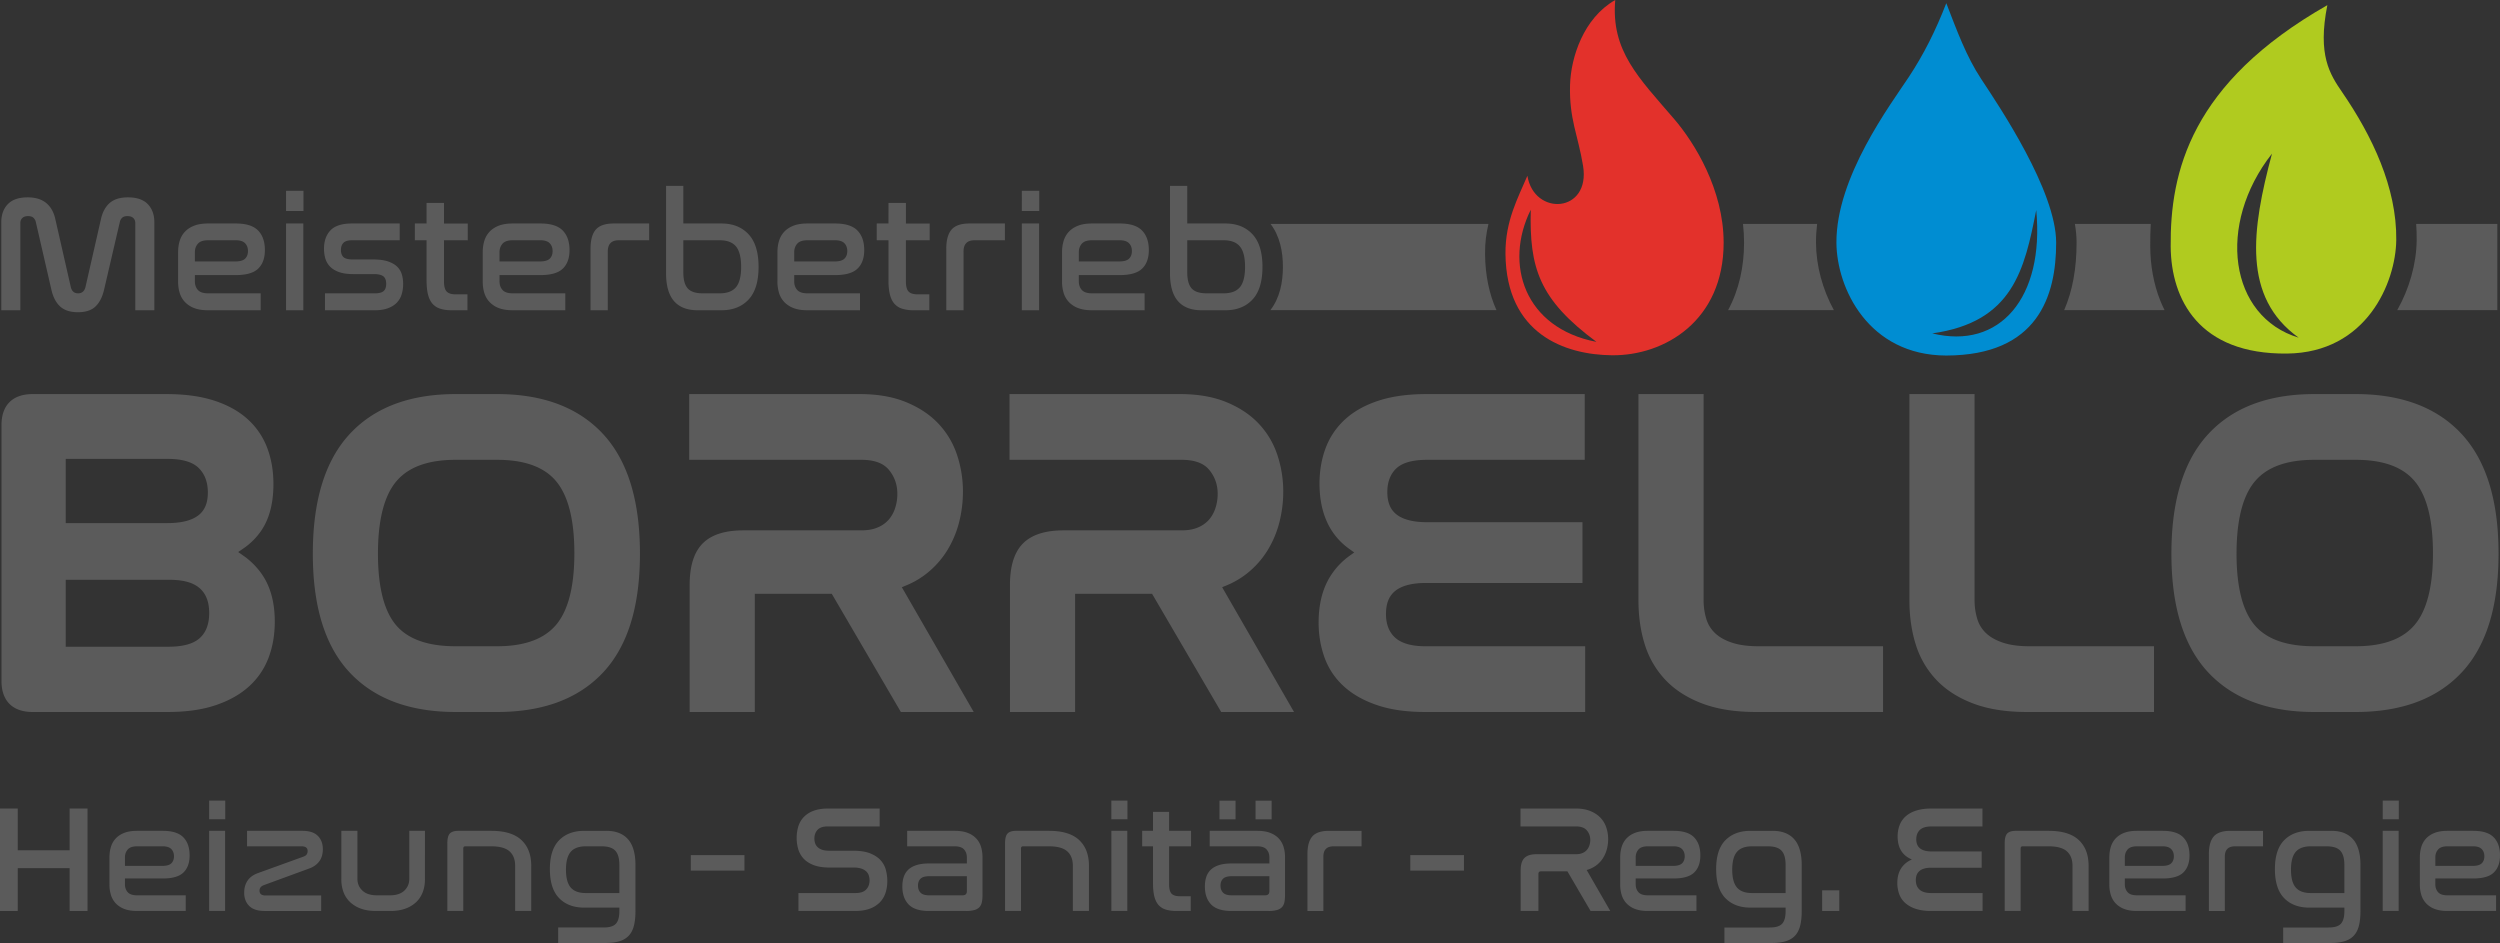
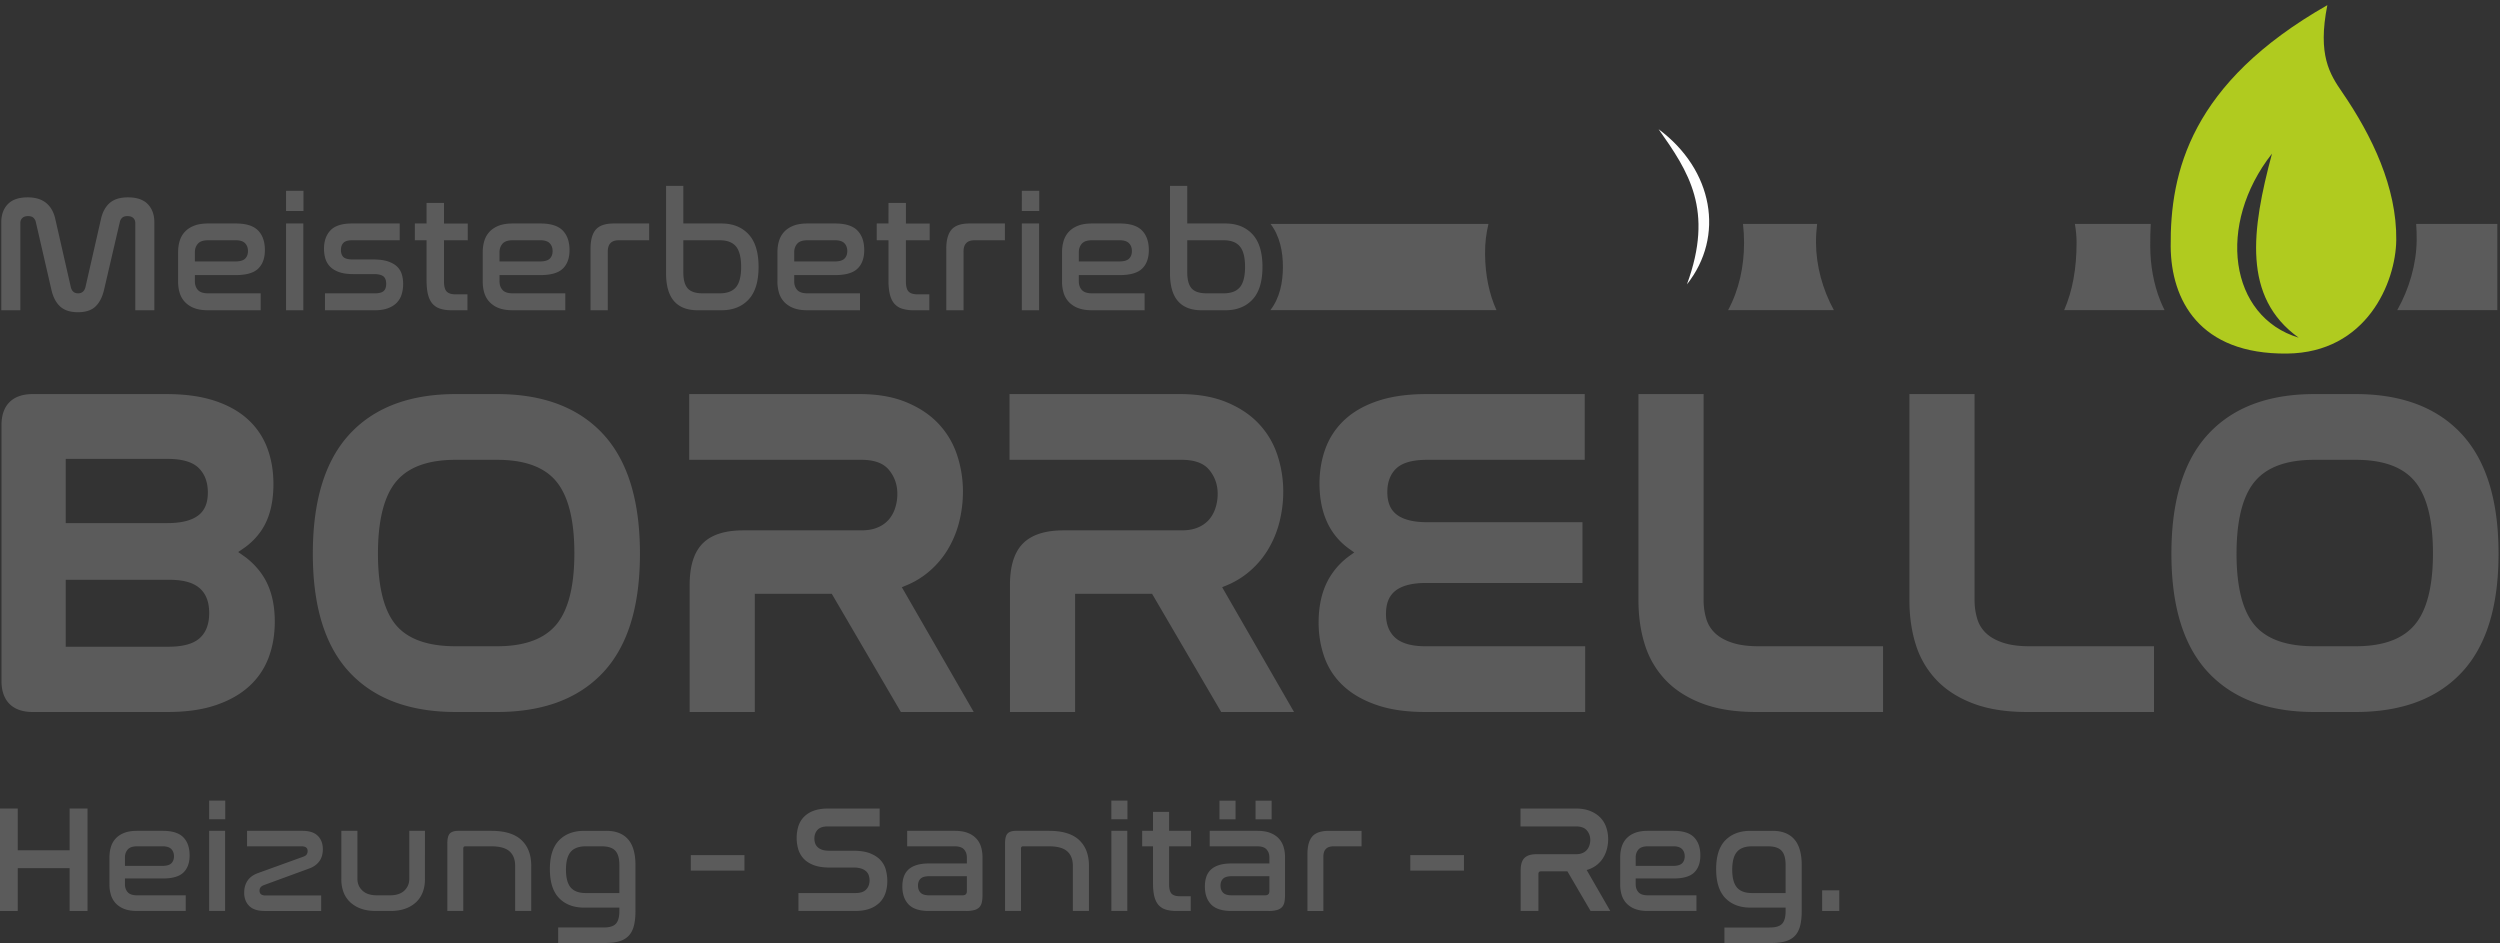
<svg xmlns="http://www.w3.org/2000/svg" width="228" height="86">
  <rect width="100%" height="100%" fill="#333333" stroke="none" />
  <g fill="none" fill-rule="evenodd">
    <g transform="translate(.118)">
      <path d="M151.143 11.78c4.994 3.708 6.06 9.775 2.588 14.153 2.487-6.787.147-10.278-2.588-14.154" fill="#FEFEFE" />
      <path d="M22.052 50.039a6.223 6.223 0 0 0 1.668-1.66c.836-1.24 1.099-2.764 1.099-4.239 0-1.126-.17-2.243-.569-3.297a6.694 6.694 0 0 0-1.806-2.635c-.88-.791-1.948-1.326-3.066-1.684-1.393-.447-2.906-.584-4.362-.584H2.865c-1.815 0-2.847.987-2.847 2.832v23.33c0 1.845 1.032 2.832 2.847 2.832h12.274c1.46 0 2.976-.143 4.368-.606 1.114-.37 2.18-.912 3.06-1.704a6.695 6.695 0 0 0 1.806-2.634c.4-1.054.569-2.172.569-3.297 0-1.516-.295-3.041-1.163-4.305a6.816 6.816 0 0 0-1.73-1.731l-.446-.312.449-.306zM5.876 58.98v-6.104h9.386c.97 0 2.114.117 2.868.802.634.576.83 1.397.83 2.23 0 .85-.2 1.674-.843 2.27-.719.668-1.917.802-2.855.802H5.876zm0-11.273v-5.856h9.304c.936 0 2.123.14 2.822.83.616.61.836 1.392.836 2.243 0 .601-.115 1.218-.49 1.703-.707.917-2.136 1.08-3.209 1.08H5.876zM45.21 35.94h-3.764c-3.612 0-7.134.905-9.673 3.646-2.675 2.89-3.361 7.098-3.361 10.913 0 3.792.685 7.975 3.363 10.833 2.545 2.715 6.073 3.602 9.671 3.602h3.764c3.598 0 7.126-.887 9.671-3.602 2.678-2.858 3.364-7.041 3.364-10.833 0-3.815-.686-8.023-3.362-10.913-2.538-2.741-6.06-3.646-9.673-3.646zm-3.764 5.995h3.764c1.932 0 4.072.381 5.385 1.948 1.406 1.676 1.669 4.457 1.669 6.575 0 2.111-.265 4.89-1.685 6.55-1.325 1.546-3.44 1.931-5.369 1.931h-3.764c-1.923 0-4.105-.362-5.43-1.911-1.407-1.647-1.664-4.435-1.664-6.529 0-2.128.264-4.936 1.687-6.613 1.327-1.566 3.466-1.951 5.407-1.951zm21.292-5.995v5.995h15.694c.893 0 1.891.171 2.501.896.54.642.788 1.379.788 2.217 0 .434-.065.86-.198 1.273a3.08 3.08 0 0 1-.57 1.049 2.717 2.717 0 0 1-.988.717c-.476.213-1.016.282-1.533.282h-10.76c-1.295 0-2.753.233-3.708 1.196-.96.97-1.185 2.47-1.185 3.783v11.586h5.94V54.157h7.022l6.3 10.777h6.645l-6.556-11.38.393-.162a7.696 7.696 0 0 0 1.814-1.046 8.144 8.144 0 0 0 1.932-2.15 9.3 9.3 0 0 0 1.09-2.594 11.31 11.31 0 0 0 .344-2.76c0-1.145-.178-2.274-.541-3.36a7.619 7.619 0 0 0-1.722-2.872c-.83-.87-1.85-1.5-2.955-1.948-1.329-.54-2.793-.722-4.217-.722h-15.53zm29.212 0v5.995h15.694c.893 0 1.891.171 2.501.896.54.642.789 1.379.789 2.217 0 .434-.066.86-.198 1.273a3.08 3.08 0 0 1-.571 1.049 2.716 2.716 0 0 1-.988.717c-.476.213-1.016.282-1.533.282h-10.76c-1.295 0-2.753.233-3.708 1.196-.96.97-1.185 2.47-1.185 3.783v11.586h5.94V54.157h7.022l6.301 10.777h6.644l-6.556-11.38.393-.162a7.696 7.696 0 0 0 1.814-1.046 8.144 8.144 0 0 0 1.932-2.15 9.3 9.3 0 0 0 1.09-2.594 11.31 11.31 0 0 0 .344-2.76c0-1.145-.178-2.274-.541-3.36a7.619 7.619 0 0 0-1.722-2.872c-.83-.87-1.85-1.5-2.955-1.948-1.328-.54-2.792-.722-4.217-.722H91.95zm52.5 28.994V58.94H129.9c-.923 0-2.064-.137-2.778-.785-.626-.569-.838-1.335-.838-2.163 0-.625.118-1.268.513-1.768.704-.893 2.087-1.057 3.145-1.057h14.262v-5.54h-14.14c-1.061 0-2.479-.16-3.178-1.069-.367-.477-.48-1.082-.48-1.674 0-.82.211-1.574.811-2.155.69-.666 1.893-.793 2.806-.793h14.385V35.94h-14.385c-1.456 0-2.969.137-4.362.584-1.117.358-2.185.893-3.065 1.684a6.695 6.695 0 0 0-1.807 2.635c-.394 1.042-.568 2.142-.568 3.256 0 2.4.743 4.565 2.739 5.98l.429.304-.427.307a6.605 6.605 0 0 0-1.71 1.795c-.823 1.279-1.113 2.784-1.113 4.29 0 1.096.17 2.178.546 3.208a6.51 6.51 0 0 0 1.788 2.641c.88.792 1.946 1.334 3.06 1.704 1.392.463 2.909.606 4.368.606h14.548zm10.8-28.994h-5.94v18.812c0 1.363.169 2.729.579 4.03a8.207 8.207 0 0 0 1.91 3.256c.941.982 2.114 1.669 3.378 2.14 1.542.573 3.241.756 4.877.756h11.562V58.94H160.34c-.838 0-1.745-.068-2.542-.342-.556-.19-1.105-.467-1.53-.883a2.954 2.954 0 0 1-.776-1.287 5.97 5.97 0 0 1-.242-1.716V35.94zm24.712 0h-5.94v18.812c0 1.363.168 2.729.578 4.03a8.207 8.207 0 0 0 1.91 3.256c.942.982 2.114 1.669 3.379 2.14 1.542.573 3.24.756 4.876.756h11.562V58.94h-11.275c-.838 0-1.745-.068-2.542-.342-.556-.19-1.105-.467-1.53-.883a2.954 2.954 0 0 1-.776-1.287 5.965 5.965 0 0 1-.242-1.716V35.94zm34.752 0h-3.764c-3.613 0-7.135.905-9.673 3.646-2.676 2.89-3.362 7.098-3.362 10.913 0 3.792.686 7.975 3.364 10.833 2.545 2.715 6.073 3.602 9.67 3.602h3.765c3.598 0 7.126-.887 9.67-3.602 2.679-2.858 3.365-7.041 3.365-10.833 0-3.815-.686-8.023-3.362-10.913-2.538-2.741-6.06-3.646-9.673-3.646zm-3.764 5.995h3.764c1.931 0 4.071.381 5.385 1.948 1.405 1.676 1.669 4.457 1.669 6.575 0 2.111-.265 4.89-1.686 6.55-1.324 1.546-3.44 1.931-5.368 1.931h-3.764c-1.923 0-4.106-.362-5.43-1.911-1.407-1.647-1.665-4.435-1.665-6.529 0-2.128.265-4.936 1.687-6.613 1.327-1.566 3.467-1.951 5.408-1.951zM1.737 28.295H0v-8.032c0-.68.198-1.227.594-1.642.396-.414 1-.622 1.811-.622.713 0 1.277.173 1.693.518.416.344.693.836.832 1.476l1.41 6.19c.09.379.312.569.669.569.346 0 .569-.19.668-.57l1.41-6.19c.139-.639.404-1.13.795-1.475.39-.345.948-.518 1.67-.518.812 0 1.416.208 1.812.622.396.415.594.962.594 1.642v8.032h-1.737v-7.943c0-.2-.062-.357-.186-.472-.124-.115-.3-.172-.527-.172-.208 0-.366.047-.475.142a.728.728 0 0 0-.223.397l-1.44 6.19c-.159.67-.421 1.176-.787 1.521-.367.345-.896.517-1.59.517-.702 0-1.244-.175-1.625-.524-.381-.35-.646-.855-.795-1.514l-1.425-6.19a.707.707 0 0 0-.23-.397c-.114-.095-.27-.142-.468-.142-.228 0-.403.057-.527.172a.613.613 0 0 0-.186.472v7.943zm19.66-7.913c.93 0 1.604.213 2.02.637.416.425.623 1.022.623 1.791 0 .73-.203 1.291-.608 1.686-.406.395-1.09.592-2.05.592h-3.727v.57c0 .32.092.582.275.786.183.205.493.308.928.308h4.796v1.543h-4.796c-.495 0-.913-.065-1.255-.195a2.244 2.244 0 0 1-.846-.547 2.095 2.095 0 0 1-.483-.824 3.46 3.46 0 0 1-.148-1.041V22.99c0-.37.05-.714.148-1.034.1-.32.26-.597.483-.832.223-.235.505-.417.846-.547.342-.13.76-.195 1.255-.195h2.54zm-3.742 3.462h3.683c.426 0 .725-.085.898-.255.174-.17.26-.4.26-.689 0-.3-.089-.54-.267-.72-.178-.18-.46-.269-.847-.269h-2.524c-.435 0-.745.105-.928.315-.183.21-.275.47-.275.779v.84zm9.89-3.462v7.913H25.97v-7.913h1.574zm.015-2.982v1.843h-1.59V17.4h1.59zm8.775 2.982v1.529H32c-.366 0-.628.075-.786.225-.159.15-.238.374-.238.674 0 .28.077.492.23.637.154.145.448.217.884.217h1.84c.545 0 .993.06 1.345.18.351.12.628.28.831.48.203.2.344.434.423.704.08.27.12.56.12.87 0 .349-.048.671-.142.966a1.86 1.86 0 0 1-.453.757c-.208.21-.475.374-.802.494-.326.12-.717.18-1.173.18H29.52v-1.543h4.558c.367 0 .629-.068.787-.203.159-.135.238-.357.238-.667 0-.32-.087-.547-.26-.682-.173-.134-.458-.202-.854-.202h-1.856c-.544 0-.99-.062-1.336-.187-.347-.125-.621-.295-.824-.51a1.767 1.767 0 0 1-.424-.741c-.079-.28-.118-.57-.118-.87 0-.71.198-1.271.594-1.686.396-.414 1.049-.622 1.96-.622h4.35zm2.45 0V18.51h1.59v1.873h2.167v1.529h-2.168v3.747c0 .45.082.759.245.929.164.17.433.255.81.255h1.084v1.453h-1.411c-.406 0-.755-.045-1.047-.135a1.562 1.562 0 0 1-.72-.45c-.188-.21-.327-.489-.416-.839-.089-.35-.134-.784-.134-1.303V21.91h-1.069v-1.529h1.07zm10.395 0c.93 0 1.603.213 2.02.637.415.425.623 1.022.623 1.791 0 .73-.203 1.291-.609 1.686-.406.395-1.089.592-2.05.592h-3.726v.57c0 .32.091.582.274.786.184.205.493.308.929.308h4.796v1.543H46.64c-.495 0-.914-.065-1.255-.195a2.246 2.246 0 0 1-.847-.547 2.094 2.094 0 0 1-.482-.824 3.46 3.46 0 0 1-.149-1.041V22.99c0-.37.05-.714.149-1.034.099-.32.26-.597.482-.832.223-.235.505-.417.847-.547.341-.13.76-.195 1.255-.195h2.539zm-3.742 3.462h3.682c.426 0 .725-.085.899-.255.173-.17.26-.4.26-.689 0-.3-.09-.54-.268-.72-.178-.18-.46-.269-.846-.269H46.64c-.436 0-.745.105-.929.315-.183.21-.274.47-.274.779v.84zm13.646-3.462v1.529h-2.762c-.673 0-1.01.34-1.01 1.02v5.364h-1.574V22.69c0-.799.161-1.383.483-1.753.322-.37.869-.555 1.64-.555h3.223zm3.118-3.431v3.431h3.475c1.04 0 1.863.328 2.472.982.61.654.914 1.646.914 2.975 0 1.339-.305 2.333-.914 2.982-.609.65-1.433.974-2.472.974h-2.168c-.95 0-1.668-.277-2.153-.832-.485-.554-.728-1.406-.728-2.555v-7.957h1.574zm0 4.96v2.922c0 .68.134 1.17.401 1.469.267.3.723.45 1.366.45h1.545c.683 0 1.18-.188 1.492-.562.312-.375.468-.992.468-1.851 0-.86-.156-1.479-.468-1.859-.312-.38-.81-.569-1.492-.569h-3.312zm13.854-1.529c.93 0 1.604.213 2.02.637.416.425.624 1.022.624 1.791 0 .73-.203 1.291-.61 1.686-.405.395-1.088.592-2.048.592h-3.727v.57c0 .32.091.582.274.786.183.205.493.308.928.308h4.796v1.543h-4.796c-.495 0-.913-.065-1.254-.195a2.245 2.245 0 0 1-.847-.547 2.096 2.096 0 0 1-.482-.824 3.459 3.459 0 0 1-.149-1.041V22.99c0-.37.05-.714.149-1.034.099-.32.26-.597.482-.832.223-.235.505-.417.847-.547.341-.13.76-.195 1.254-.195h2.54zm-3.741 3.462h3.682c.426 0 .725-.085.898-.255.174-.17.26-.4.26-.689 0-.3-.089-.54-.267-.72-.178-.18-.46-.269-.846-.269h-2.525c-.435 0-.745.105-.928.315-.183.21-.274.47-.274.779v.84zm8.597-3.462V18.51h1.589v1.873h2.168v1.529H82.5v3.747c0 .45.082.759.245.929.163.17.433.255.81.255h1.083v1.453h-1.41a3.58 3.58 0 0 1-1.047-.135 1.562 1.562 0 0 1-.72-.45c-.189-.21-.327-.489-.416-.839-.09-.35-.134-.784-.134-1.303V21.91h-1.07v-1.529h1.07zm10.617 0v1.529h-2.762c-.673 0-1.01.34-1.01 1.02v5.364h-1.574V22.69c0-.799.161-1.383.483-1.753.322-.37.869-.555 1.64-.555h3.223zm3.118 0v7.913h-1.574v-7.913h1.574zm.015-2.982v1.843h-1.589V17.4h1.59zm7.35 2.982c.931 0 1.604.213 2.02.637.416.425.624 1.022.624 1.791 0 .73-.203 1.291-.61 1.686-.405.395-1.088.592-2.048.592H98.27v.57c0 .32.092.582.275.786.183.205.493.308.928.308h4.797v1.543h-4.797c-.495 0-.913-.065-1.254-.195a2.245 2.245 0 0 1-.847-.547 2.094 2.094 0 0 1-.482-.824 3.456 3.456 0 0 1-.149-1.041V22.99c0-.37.05-.714.149-1.034.099-.32.26-.597.482-.832.223-.235.505-.417.847-.547.341-.13.76-.195 1.254-.195h2.54zm-3.742 3.462h3.683c.426 0 .725-.085.898-.255.174-.17.26-.4.26-.689 0-.3-.089-.54-.267-.72-.178-.18-.46-.269-.846-.269h-2.525c-.435 0-.745.105-.928.315-.183.21-.275.47-.275.779v.84zm9.89-6.893v3.431h3.475c1.039 0 1.863.328 2.472.982.609.654.913 1.646.913 2.975 0 1.339-.304 2.333-.913 2.982-.609.65-1.433.974-2.472.974h-2.168c-.95 0-1.668-.277-2.153-.832-.486-.554-.728-1.406-.728-2.555v-7.957h1.574zm0 4.96v2.922c0 .68.134 1.17.4 1.469.268.3.723.45 1.367.45h1.544c.683 0 1.18-.188 1.493-.562.311-.375.467-.992.467-1.851 0-.86-.156-1.479-.467-1.859-.312-.38-.81-.569-1.493-.569h-3.311z" fill="#5B5B5B" />
-       <path d="M147.192 0c-2.898 1.647-4.053 5.243-4.122 7.76-.085 3.092.722 4.55 1.186 7.354.714 4.32-4.465 4.642-5.076.916-.85 2.004-2.03 4.127-1.999 7.128.076 7.31 5.413 9.202 9.717 9.243 4.799.046 10.182-3.153 10.18-10.273-.002-4.842-2.67-9.127-4.503-11.262-3.258-3.798-5.781-6.223-5.383-10.866zm-7.703 19.126c-2.476 4.98-.556 10.8 5.989 12.053-5.247-3.885-6.123-6.758-5.99-12.053z" fill="#E3312B" />
      <path d="M212.136.47c-12.47 7.102-14.347 15.221-14.288 22.021.041 4.83 2.578 9.838 10.613 9.754 7.263-.076 9.913-6.486 9.96-10.352.058-4.783-2.2-9.497-4.92-13.464-1.135-1.654-2.274-3.39-1.365-7.958zm-5.047 13.538c-1.868 6.97-2.72 13.098 2.432 16.788-6.33-1.908-7.523-10.303-2.432-16.788z" fill="#B0CB1F" />
      <path d="M115.742 28.283h20.617c-.656-1.453-1.02-3.158-1.04-5.106-.011-1.015.105-1.902.312-2.757h-19.876c.849 1.113 1.128 2.524 1.128 3.919 0 1.403-.28 2.829-1.141 3.944zm41.743 0h9.646c-1.025-1.872-1.62-4.045-1.63-6.14-.004-.575.033-1.15.102-1.723h-6.76c.064.57.098 1.14.098 1.707 0 2.203-.462 4.31-1.456 6.156zm30.648 0h9.157c-.134-.266-.26-.543-.376-.83-.633-1.564-.915-3.26-.93-4.945-.006-.705.01-1.4.048-2.088h-6.92c.1.59.155 1.164.155 1.712 0 2.367-.379 4.43-1.134 6.151zm30.377 0h9.127V20.42h-7.4c.037.497.053.996.047 1.496-.026 2.164-.682 4.444-1.774 6.367z" fill="#5B5B5B" />
-       <path d="M177.384 32.425c-7.115-.02-9.998-6.155-10.02-10.293-.033-5.982 4.947-12.608 6.581-15.079 1.394-2.107 2.47-4.268 3.439-6.762.968 2.494 1.808 4.834 3.201 6.942 1.635 2.47 6.819 10.174 6.819 14.9 0 4.855-1.66 10.268-10.02 10.292zm8.203-13.27c.763 7.998-3.336 12.768-9.484 11.25 7.354-1.033 8.411-5.798 9.484-11.25z" fill="#008DD2" />
    </g>
    <path fill="#5B5B5B" d="M1.618 73.737L1.618 77.544 6.349 77.544 6.349 73.737 7.981 73.737 7.981 83.08 6.349 83.08 6.349 79.177 1.618 79.177 1.618 83.08 -6.98767318e-15 83.08 -6.98767318e-15 73.737z" />
    <path d="M14.852 75.772c.859 0 1.48.196 1.865.588.384.392.576.944.576 1.654 0 .674-.188 1.193-.563 1.557-.374.365-1.005.547-1.892.547h-3.442v.526c0 .295.084.537.254.726.169.19.454.284.857.284h4.43v1.426h-4.43c-.457 0-.844-.06-1.16-.18a2.073 2.073 0 0 1-.78-.505 1.933 1.933 0 0 1-.446-.762 3.193 3.193 0 0 1-.138-.962v-2.49c0-.342.046-.66.138-.956.09-.295.24-.551.445-.768.206-.217.466-.385.782-.505.315-.12.702-.18 1.159-.18h2.345zm-3.456 3.197h3.4c.394 0 .67-.078.83-.235.16-.157.24-.37.24-.637 0-.277-.082-.498-.246-.664-.165-.166-.426-.25-.782-.25h-2.331c-.403 0-.688.098-.857.291-.17.194-.254.434-.254.72v.775zm9.133-3.197v7.308h-1.454v-7.308h1.454zm.014-2.754v1.702h-1.468v-1.702h1.468zm7.035 2.754c.63 0 1.1.152 1.405.457.307.304.46.71.46 1.218 0 .452-.11.823-.33 1.114-.219.29-.52.505-.904.643l-4.156 1.523c-.255.101-.384.267-.384.498 0 .295.183.443.55.443h5.073v1.412h-5.156c-.631 0-1.1-.153-1.406-.457-.306-.305-.46-.71-.46-1.218 0-.415.101-.775.302-1.08.202-.304.512-.535.933-.692l4.169-1.508c.155-.056.258-.13.308-.222a.599.599 0 0 0 .076-.29c0-.286-.188-.43-.562-.43H22.53v-1.411h5.047zm5.019 0v4.374c0 .433.153.793.46 1.08.306.285.747.428 1.323.428h1.18c.575 0 1.014-.143 1.316-.429.301-.286.452-.646.452-1.08v-4.373h1.426V80.2c0 .424-.066.812-.199 1.162-.132.351-.331.653-.596.907a2.79 2.79 0 0 1-.98.595c-.39.143-.844.215-1.365.215H34.27c-.521 0-.976-.072-1.365-.215a2.791 2.791 0 0 1-.98-.595 2.425 2.425 0 0 1-.597-.907 3.264 3.264 0 0 1-.198-1.162v-4.43h1.467zm12.205 0c1.234 0 2.15.279 2.75.837.598.559.898 1.345.898 2.36v4.11h-1.468v-4.11c0-.581-.171-1.024-.514-1.329-.343-.304-.898-.456-1.666-.456h-2.373c-.118 0-.178.069-.178.207v5.689h-1.453v-6.173c0-.434.077-.731.233-.893.155-.161.416-.242.781-.242h2.99zm10.49 0c.87 0 1.53.256 1.982.768.453.512.68 1.299.68 2.36v4.207c0 .517-.049.96-.145 1.33-.096.368-.251.668-.466.899a1.87 1.87 0 0 1-.85.505c-.352.106-.78.159-1.283.159h-4.306v-1.412h4.142c.54 0 .914-.115 1.124-.346.21-.23.316-.609.316-1.135v-.332H53.29c-.97 0-1.735-.288-2.297-.865-.563-.577-.844-1.46-.844-2.65 0-1.181.281-2.058.844-2.63.562-.572 1.327-.858 2.297-.858h2.002zm-3.675 3.543c0 .747.144 1.29.433 1.626.288.337.747.505 1.378.505h3.058v-2.56c0-.6-.124-1.033-.37-1.3-.247-.269-.663-.402-1.248-.402h-1.44c-.631 0-1.09.168-1.378.505-.289.337-.433.879-.433 1.626z" fill="#5B5B5B" />
    <path fill="#5B5B5B" d="M67.895 77.986L67.895 79.398 63 79.398 63 77.986z" />
    <path d="M80.224 73.737v1.634h-4.745c-.42 0-.727.103-.919.311-.192.208-.288.473-.288.796 0 .138.02.274.062.408a.87.87 0 0 0 .22.36c.104.106.244.19.417.25.174.06.398.09.672.09h2.167c.631 0 1.148.08 1.55.241.402.162.72.372.953.63.233.258.393.554.48.886.087.332.13.664.13.996 0 .397-.055.761-.164 1.094-.11.332-.284.62-.522.865a2.44 2.44 0 0 1-.912.574c-.37.138-.82.208-1.35.208h-5.157v-1.634h5.212c.438 0 .76-.108.966-.325.206-.217.309-.496.309-.837 0-.148-.023-.293-.069-.436a.89.89 0 0 0-.233-.374 1.188 1.188 0 0 0-.445-.256 2.196 2.196 0 0 0-.707-.097h-2.153c-.621 0-1.129-.078-1.522-.235-.393-.157-.702-.364-.926-.623a2.181 2.181 0 0 1-.466-.872 3.721 3.721 0 0 1 .028-2.041c.105-.328.274-.611.507-.851a2.36 2.36 0 0 1 .898-.561c.366-.134.805-.2 1.317-.2h4.69zm6.856 2.035c.448 0 .832.06 1.152.18.32.12.583.288.789.505.206.217.354.473.446.768.091.295.137.614.137.955v3.433c0 .267-.02.493-.062.678a.931.931 0 0 1-.226.45.987.987 0 0 1-.46.256 2.814 2.814 0 0 1-.747.083h-3.387c-.86 0-1.479-.199-1.858-.596-.38-.396-.57-.94-.57-1.633 0-.332.044-.627.13-.885.088-.259.227-.478.419-.658.192-.18.443-.318.754-.415.311-.097.69-.145 1.138-.145h3.443v-.554c0-.286-.085-.526-.254-.72-.17-.193-.455-.29-.857-.29h-4.334v-1.412h4.347zm.7 5.882c.265 0 .398-.124.398-.374v-1.37h-3.415c-.384 0-.654.076-.81.229-.155.152-.232.362-.232.63 0 .267.077.481.233.643.155.161.416.242.781.242h3.045zm7.885-5.882c1.234 0 2.15.279 2.75.837.598.559.898 1.345.898 2.36v4.11h-1.468v-4.11c0-.581-.17-1.024-.514-1.329-.343-.304-.898-.456-1.666-.456h-2.372c-.12 0-.179.069-.179.207v5.689h-1.453v-6.173c0-.434.077-.731.233-.893.155-.161.416-.242.782-.242h2.99zm7.145 0v7.308h-1.454v-7.308h1.454zm.014-2.754v1.702h-1.468v-1.702h1.468zm2.33 2.754v-1.73h1.468v1.73h2.002v1.412h-2.002v3.46c0 .415.076.701.226.858.151.157.4.235.748.235h1v1.343h-1.302c-.375 0-.697-.042-.967-.125a1.441 1.441 0 0 1-.665-.415c-.173-.194-.301-.452-.384-.775-.082-.323-.123-.724-.123-1.204v-3.377h-.987v-1.412h.987zm9.518 0c.448 0 .832.06 1.152.18.32.12.583.288.788.505.206.217.355.473.446.768.092.295.137.614.137.955v3.433c0 .267-.02.493-.061.678a.931.931 0 0 1-.227.45.987.987 0 0 1-.46.256 2.814 2.814 0 0 1-.747.083h-3.387c-.859 0-1.479-.199-1.858-.596-.38-.396-.569-.94-.569-1.633 0-.332.043-.627.13-.885.087-.259.227-.478.419-.658.192-.18.443-.318.754-.415.31-.097.69-.145 1.138-.145h3.442v-.554c0-.286-.084-.526-.254-.72-.169-.193-.454-.29-.857-.29h-4.333v-1.412h4.347zm.7 5.882c.265 0 .397-.124.397-.374v-1.37h-3.415c-.384 0-.653.076-.809.229-.155.152-.233.362-.233.63 0 .267.078.481.233.643.156.161.416.242.782.242h3.044zm-2.688-8.636v1.702h-1.468v-1.702h1.468zm3.29 0v1.702h-1.467v-1.702h1.468zm8.201 2.754v1.412h-2.55c-.622 0-.933.313-.933.94v4.956h-1.453v-5.177c0-.738.148-1.278.445-1.619.297-.341.803-.512 1.516-.512h2.975z" fill="#5B5B5B" />
    <path fill="#5B5B5B" d="M133.514 77.986L133.514 79.398 128.619 79.398 128.619 77.986z" />
    <path d="M143.69 73.737c.52 0 .969.077 1.344.229.374.152.683.355.925.609.243.253.42.551.535.892.114.342.171.697.171 1.066 0 .295-.036.588-.11.879-.072.29-.187.563-.342.817a2.534 2.534 0 0 1-.603.67 2.603 2.603 0 0 1-.905.444l2.152 3.737h-1.796l-2.112-3.613h-2.413c-.156 0-.233.079-.233.236v3.377h-1.619v-3.696c0-.526.115-.904.343-1.135.229-.23.599-.346 1.111-.346h3.607c.228 0 .425-.037.59-.11a1.09 1.09 0 0 0 .397-.291c.1-.12.176-.258.226-.415.05-.157.076-.319.076-.485 0-.332-.103-.62-.309-.865-.206-.244-.532-.366-.98-.366h-5.074v-1.634h5.019zm8.94 2.035c.86 0 1.482.196 1.866.588.384.392.576.944.576 1.654 0 .674-.188 1.193-.562 1.557-.375.365-1.006.547-1.893.547h-3.442v.526c0 .295.085.537.254.726.169.19.455.284.857.284h4.43v1.426h-4.43c-.457 0-.844-.06-1.159-.18a2.073 2.073 0 0 1-.782-.505 1.933 1.933 0 0 1-.445-.762 3.195 3.195 0 0 1-.137-.962v-2.49c0-.342.045-.66.137-.956.091-.295.24-.551.445-.768.206-.217.467-.385.782-.505s.702-.18 1.159-.18h2.345zm-3.455 3.197h3.401c.393 0 .67-.078.83-.235.16-.157.24-.37.24-.637 0-.277-.083-.498-.247-.664-.165-.166-.425-.25-.782-.25h-2.331c-.402 0-.688.098-.857.291-.17.194-.254.434-.254.72v.775zm12.48-3.197c.868 0 1.528.256 1.98.768.453.512.68 1.299.68 2.36v4.207c0 .517-.048.96-.144 1.33-.096.368-.252.668-.466.899-.215.23-.499.399-.85.505-.353.106-.78.159-1.283.159h-4.306v-1.412h4.141c.54 0 .915-.115 1.125-.346.21-.23.315-.609.315-1.135v-.332h-3.195c-.969 0-1.735-.288-2.297-.865s-.843-1.46-.843-2.65c0-1.181.28-2.058.843-2.63.562-.572 1.328-.858 2.297-.858h2.002zm-3.676 3.543c0 .747.144 1.29.432 1.626.288.337.747.505 1.378.505h3.058v-2.56c0-.6-.123-1.033-.37-1.3-.247-.269-.663-.402-1.248-.402h-1.44c-.63 0-1.09.168-1.378.505-.288.337-.432.879-.432 1.626z" fill="#5B5B5B" />
    <path fill="#5B5B5B" d="M167.743 81.197L167.743 83.08 166.18 83.08 166.18 81.197z" />
-     <path d="M180.798 73.737v1.634h-4.635c-.494 0-.85.106-1.07.318-.219.212-.329.498-.329.858 0 .738.471 1.107 1.413 1.107h4.553v1.481h-4.594c-.942 0-1.413.379-1.413 1.135 0 .37.115.657.343.865.229.208.58.311 1.056.311h4.69v1.634h-4.69c-.549 0-1.017-.065-1.406-.194a2.681 2.681 0 0 1-.96-.533 1.99 1.99 0 0 1-.548-.81 2.927 2.927 0 0 1-.172-1.01c0-.535.115-.98.343-1.336a2.14 2.14 0 0 1 .988-.81c-.869-.36-1.303-1.06-1.303-2.103 0-.37.06-.71.178-1.024.119-.314.304-.584.556-.81.251-.226.571-.401.96-.526.388-.124.857-.187 1.405-.187h4.635zm6.034 2.035c1.234 0 2.151.279 2.75.837.599.559.898 1.345.898 2.36v4.11h-1.467v-4.11c0-.581-.172-1.024-.515-1.329-.342-.304-.898-.456-1.666-.456h-2.372c-.119 0-.179.069-.179.207v5.689h-1.453v-6.173c0-.434.078-.731.233-.893.155-.161.416-.242.782-.242h2.99zm10.409 0c.86 0 1.48.196 1.865.588.384.392.576.944.576 1.654 0 .674-.188 1.193-.563 1.557-.374.365-1.005.547-1.892.547h-3.442v.526c0 .295.084.537.254.726.169.19.454.284.857.284h4.43v1.426h-4.43c-.457 0-.844-.06-1.16-.18a2.073 2.073 0 0 1-.78-.505 1.933 1.933 0 0 1-.446-.762 3.193 3.193 0 0 1-.138-.962v-2.49c0-.342.046-.66.138-.956.091-.295.24-.551.445-.768.206-.217.466-.385.782-.505.315-.12.702-.18 1.159-.18h2.345zm-3.456 3.197h3.4c.394 0 .67-.078.83-.235.16-.157.24-.37.24-.637 0-.277-.082-.498-.246-.664-.165-.166-.425-.25-.782-.25h-2.331c-.403 0-.688.098-.857.291-.17.194-.254.434-.254.72v.775zm12.603-3.197v1.412h-2.551c-.622 0-.933.313-.933.94v4.956h-1.453v-5.177c0-.738.148-1.278.445-1.619.298-.341.803-.512 1.516-.512h2.976zm6.226 0c.868 0 1.529.256 1.981.768.453.512.679 1.299.679 2.36v4.207c0 .517-.048.96-.144 1.33-.096.368-.251.668-.466.899-.215.23-.499.399-.85.505-.352.106-.78.159-1.283.159h-4.306v-1.412h4.142c.54 0 .914-.115 1.124-.346.21-.23.316-.609.316-1.135v-.332h-3.196c-.969 0-1.734-.288-2.297-.865-.562-.577-.843-1.46-.843-2.65 0-1.181.281-2.058.843-2.63.563-.572 1.328-.858 2.297-.858h2.003zm-3.676 3.543c0 .747.144 1.29.432 1.626.288.337.748.505 1.379.505h3.058v-2.56c0-.6-.124-1.033-.37-1.3-.247-.269-.663-.402-1.249-.402h-1.44c-.63 0-1.09.168-1.378.505-.288.337-.432.879-.432 1.626zm9.82-3.543v7.308h-1.454v-7.308h1.453zm.013-2.754v1.702h-1.467v-1.702h1.467zm6.788 2.754c.86 0 1.481.196 1.865.588.384.392.576.944.576 1.654 0 .674-.187 1.193-.562 1.557-.375.365-1.006.547-1.893.547h-3.442v.526c0 .295.085.537.254.726.169.19.455.284.857.284h4.43v1.426h-4.43c-.457 0-.843-.06-1.159-.18a2.073 2.073 0 0 1-.782-.505 1.933 1.933 0 0 1-.445-.762 3.193 3.193 0 0 1-.137-.962v-2.49c0-.342.045-.66.137-.956.091-.295.24-.551.445-.768.206-.217.467-.385.782-.505.316-.12.702-.18 1.159-.18h2.345zm-3.456 3.197h3.401c.393 0 .67-.078.83-.235.16-.157.24-.37.24-.637 0-.277-.082-.498-.247-.664-.165-.166-.425-.25-.782-.25h-2.331c-.402 0-.688.098-.857.291-.17.194-.254.434-.254.72v.775z" fill="#5B5B5B" />
  </g>
</svg>